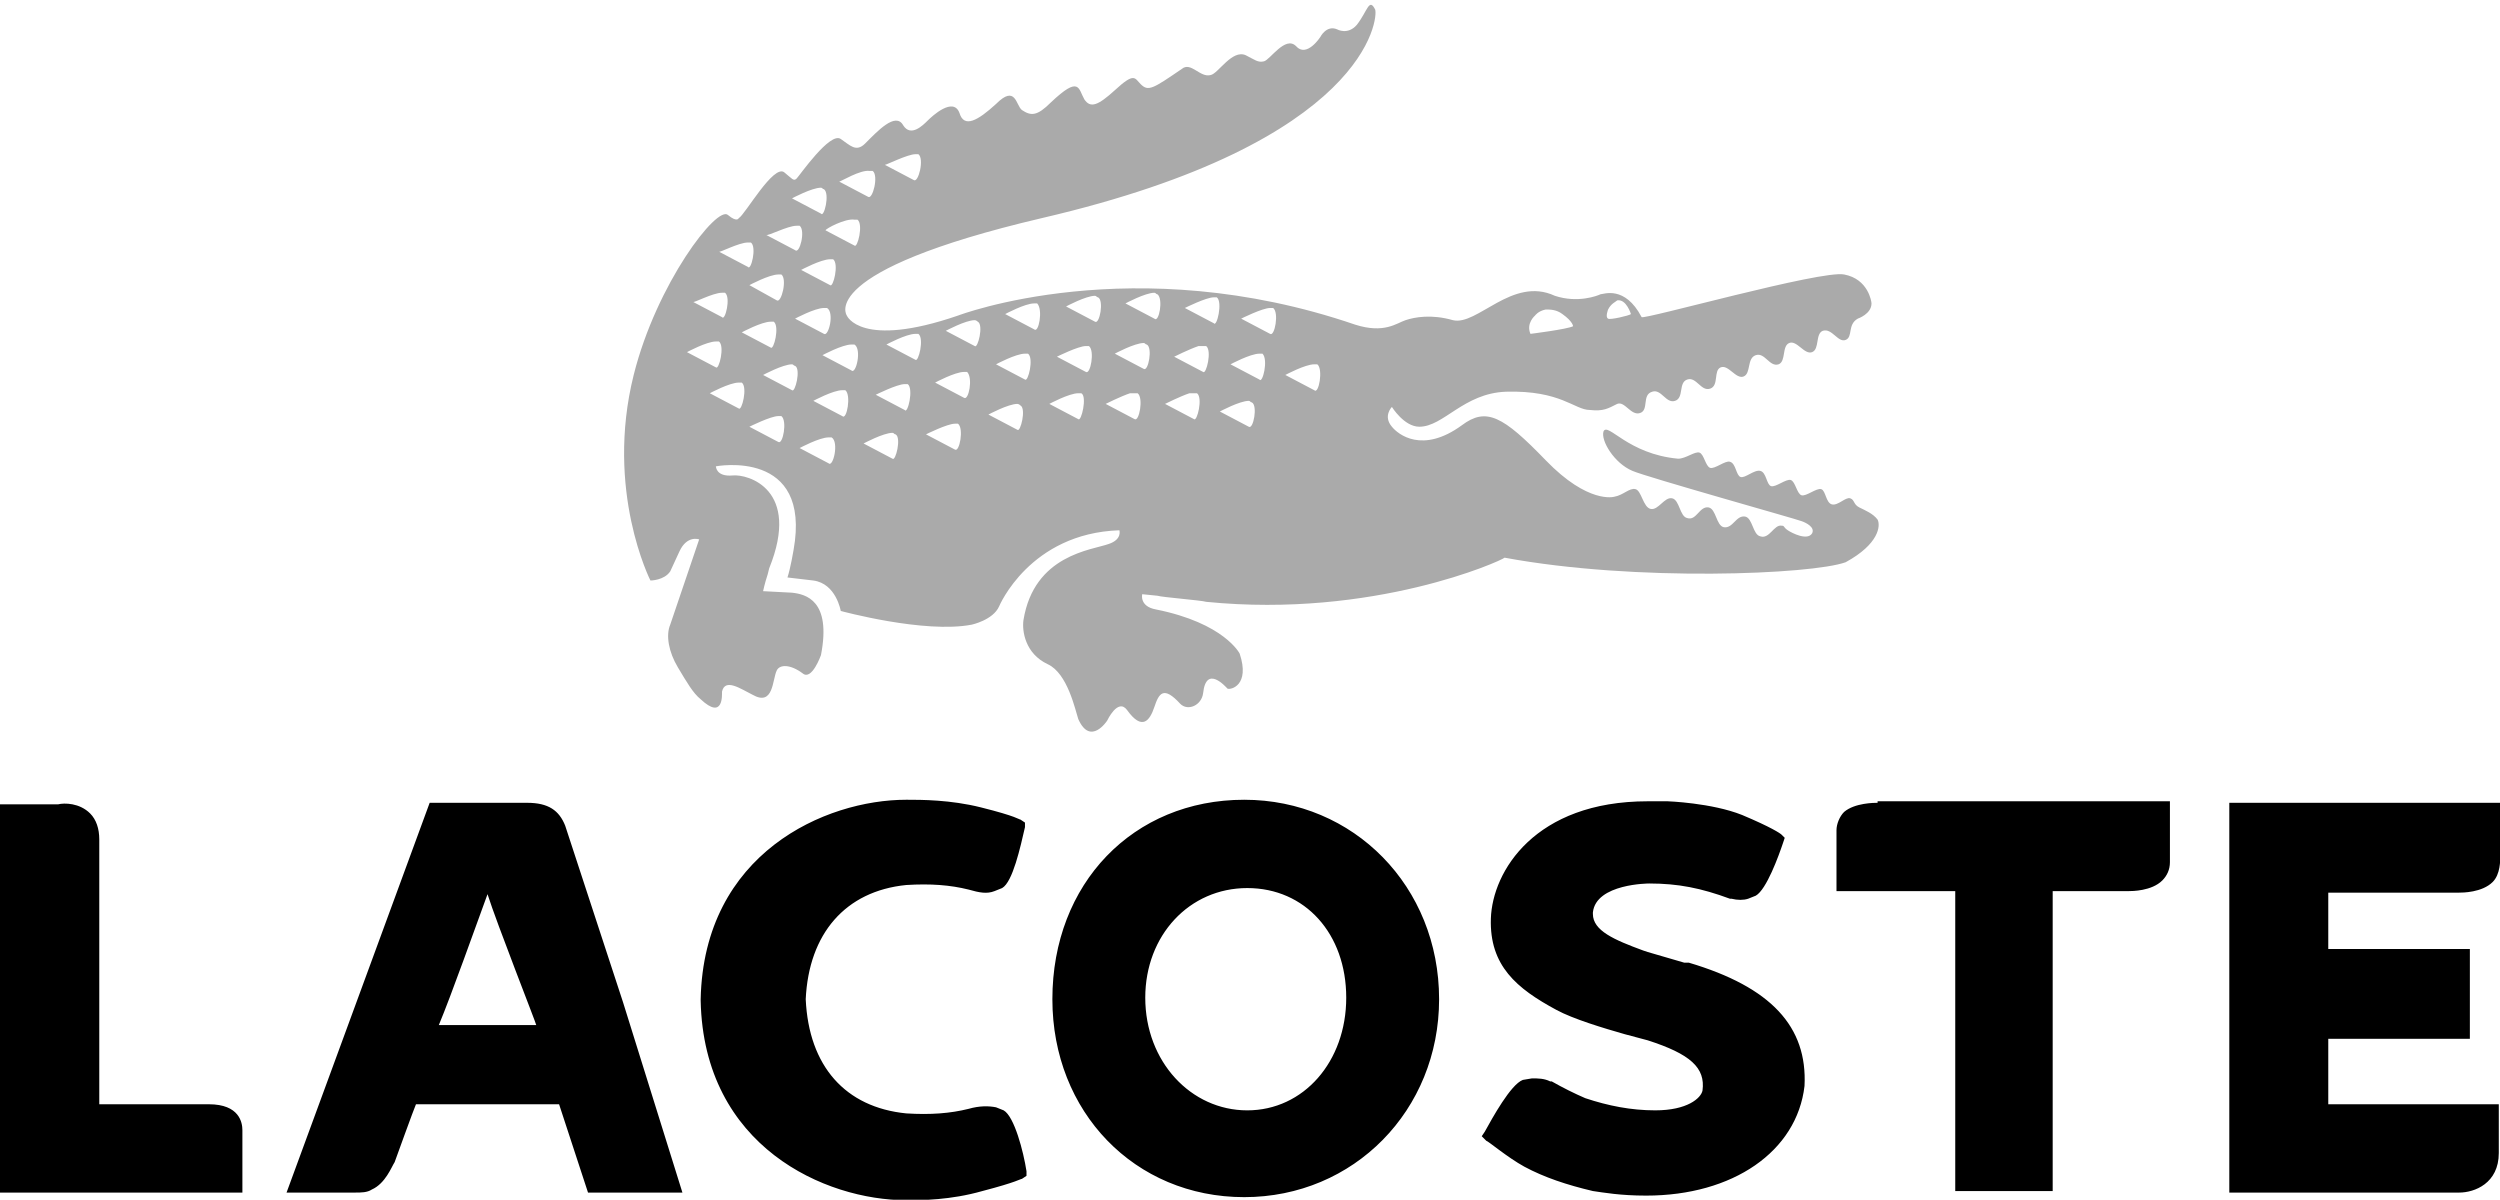
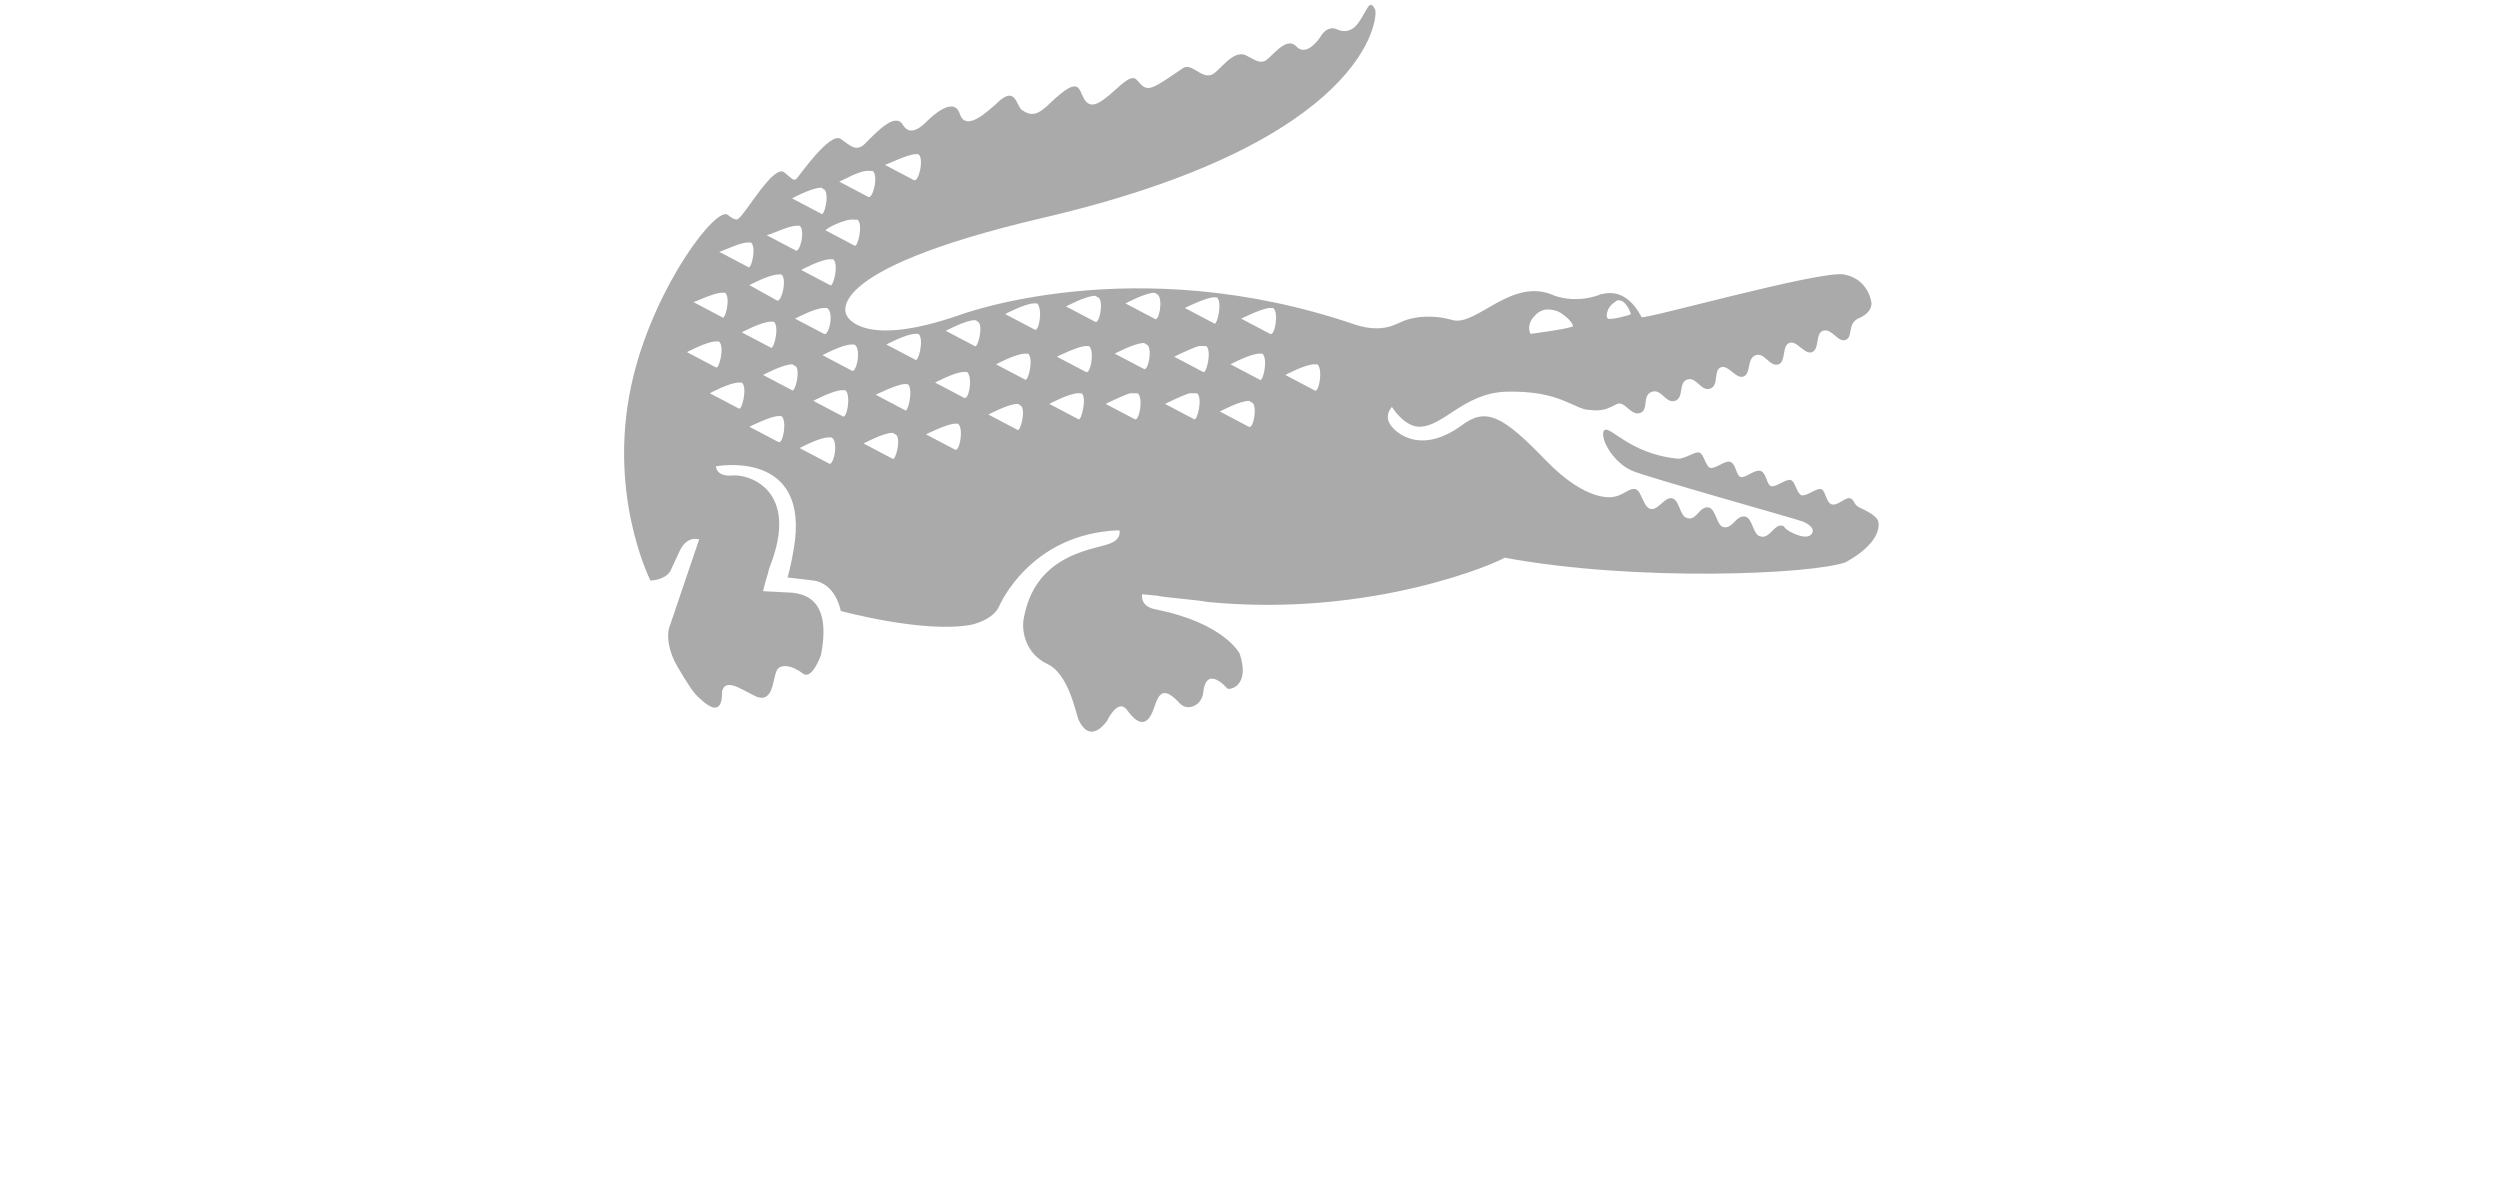
<svg xmlns="http://www.w3.org/2000/svg" height="78.8" viewBox="960 173.9 164.2 78.8" width="164.2">
  <g transform="translate(-440.68 -638.172)">
-     <path d="m1460.2 864.6c-5.3 0-13.3 3.5-13.5 13.1v.1c.2 9.6 8.2 13.1 13.5 13.1h.1c.9 0 2.8 0 4.9-.6 2.3-.6 2.5-.8 2.6-.8l.3-.2v-.3c-.2-1.3-.8-3.6-1.5-4l-.5-.2c-.5-.1-1.1-.1-1.8.1-1.2.3-2.5.4-4.1.3-4-.4-6.4-3.1-6.6-7.5.2-4.3 2.6-7.1 6.6-7.5 1.6-.1 2.9 0 4.1.3.7.2 1.2.3 1.7.1l.5-.2c.7-.4 1.2-2.7 1.5-4v-.3l-.3-.2c-.1 0-.2-.2-2.6-.8-2-.5-3.9-.5-4.9-.5zm22.2 0c-7.3 0-12.6 5.5-12.6 13.1 0 7.4 5.4 13 12.6 13s12.8-5.7 12.8-13c0-7.4-5.6-13.1-12.8-13.1zm26.5.1c-7.4 0-10.2 4.6-10.3 7.7s1.7 4.6 4.3 6c1.1.6 3.1 1.2 4.5 1.6 0 0 1.5.4 1.5.4 2.8.9 3.8 1.8 3.6 3.3-.1.5-1 1.3-3.1 1.3-1.6 0-3.1-.3-4.6-.8-.7-.3-1.5-.7-2.2-1.1h-.1c-.4-.2-.8-.2-1.2-.2l-.6.1c-.8.3-2 2.5-2.5 3.4l-.2.3.3.3c.1 0 1.4 1.1 2.5 1.7 1.3.7 2.8 1.2 4.5 1.6.7.1 1.8.3 3.5.3 5.7 0 9.9-2.9 10.4-7.2.2-3.9-2.2-6.5-7.6-8.1h-.3s-2.4-.7-2.4-.7l-.3-.1c-1.9-.7-3.3-1.3-3.3-2.4v-.1c.2-1.9 3.7-1.9 3.7-1.9 1.9 0 3.4.3 5.3 1h.1c.4.1.8.1 1.1 0l.5-.2c.7-.4 1.5-2.6 1.8-3.5l.1-.3-.2-.2c-.1-.1-.7-.5-2.6-1.3-2-.8-4.9-.9-4.9-.9zm-108.3.1v25.6h16v-4.1c0-.5-.2-1.7-2.2-1.7h-7.2c0-.9 0-17.4 0-17.4 0-.7-.2-1.3-.6-1.7-.7-.7-1.7-.7-2.1-.6h-3.9zm28.3 0-9.4 25.6h4.5c.4 0 .8 0 1.1-.2.9-.4 1.3-1.5 1.5-1.8 0 0 1.3-3.6 1.4-3.8h9.4c.2.6 1.9 5.8 1.9 5.8h6.2l-3.9-12.5-3.8-11.6c-.4-1-1.1-1.5-2.5-1.5-.1 0-6.4 0-6.4 0zm95.1 0c-.2 0-1.5 0-2.2.6-.3.3-.5.8-.5 1.2v4h7.8v19.7h6.4v-19.7h5c.2 0 1.5 0 2.2-.7.3-.3.5-.7.5-1.2v-4h-19.2zm23.1 0v25.6h15.1c1 0 2.6-.6 2.6-2.6v-3.2h-11.2s0-3.7 0-4.3h9.3v-5.9s-8.4 0-9.3 0c0-.7 0-3 0-3.7h8.6c.2 0 1.5 0 2.2-.7.5-.5.5-1.4.5-1.8v-3.4zm-64.5 5.6c3.8 0 6.5 3 6.5 7.2s-2.8 7.4-6.5 7.4-6.7-3.2-6.7-7.4c0-4.1 2.9-7.2 6.7-7.2zm-49.9.4c.6 1.9 3.2 8.5 3.2 8.6-.9 0-6 0-6.4 0 .8-1.9 2.5-6.7 3.2-8.6z" />
    <path d="m1524 846.2c-.3-.4-.8-.6-1.2-.8s-.3-.5-.6-.6-.8.5-1.2.4-.4-.9-.7-1-1 .5-1.3.4-.4-.9-.7-1-1 .5-1.3.4-.3-.9-.7-1-1 .5-1.3.4-.3-.9-.7-1c-.3-.1-1 .5-1.3.4s-.4-.9-.7-1-.9.4-1.4.4c-3.3-.3-4.6-2.4-4.9-1.8-.2.6.7 2.1 1.9 2.6.9.4 10.9 3.2 11.1 3.3.3.1.9.4.7.8-.3.5-1.3 0-1.6-.2s-.2-.3-.4-.3c-.5-.1-.8.9-1.4.7-.5-.1-.5-1.2-1-1.3-.6-.1-.8.8-1.4.7-.5-.1-.5-1.2-1-1.3-.6-.1-.8.9-1.4.7-.5-.1-.5-1.2-1-1.3s-.9.8-1.4.7-.6-1.2-1-1.3-.8.4-1.4.5c0 0-1.7.5-4.5-2.4s-3.9-3.5-5.5-2.3c-2.6 1.9-4.2.6-4.6.1-.6-.7 0-1.3 0-1.3s.8 1.3 1.8 1.3c1.6 0 2.9-2.2 5.7-2.3 3.6-.1 4.5 1.2 5.5 1.2.9.1 1.2-.1 1.8-.4.5-.2.9.8 1.5.6s.1-1.2.8-1.4c.6-.2.9.8 1.5.6s.2-1.2.8-1.4.9.8 1.5.6.2-1.2.7-1.4 1 .8 1.5.6.2-1.2.8-1.4.9.8 1.5.6c.5-.2.2-1.2.7-1.4s1 .8 1.5.6.2-1.2.7-1.4c.6-.2 1 .8 1.5.6s.1-1 .8-1.4c0 0 .9-.3.9-1 0-.1-.2-1.6-1.8-1.9-1.5-.3-13.2 3-13.3 2.8-1.1-2.1-2.5-1.5-2.7-1.5-.2.1-1.5.6-3 .1-2.8-1.3-5.1 2-6.7 1.6-1.4-.4-2.5-.2-3.1 0s-1.4.9-3.3.3c-14.6-5-26.1-.6-26.1-.6-6.4 2.2-7.3 0-7.3 0s-2.1-2.9 12.8-6.4c21.5-5 22.1-13.2 21.9-13.7-.4-.8-.5.1-1.2 1-.6.7-1.3.3-1.3.3-.7-.3-1.1.5-1.1.5s-.9 1.4-1.6.6c-.7-.7-1.7.9-2.1 1s-.6-.1-1.2-.4c-.9-.4-1.8 1.2-2.3 1.3-.7.2-1.3-.9-1.9-.4-1.9 1.3-2.2 1.5-2.7 1-.4-.4-.4-.8-1.7.4-1.1 1-1.6 1.2-2 .6-.4-.7-.3-1.6-2.2.2-.9.9-1.3.9-1.9.5-.4-.3-.4-1.7-1.7-.4-1.2 1.1-2.1 1.6-2.4.6-.4-1.1-1.8.2-2.1.5s-1.1 1.1-1.6.3c-.5-.9-1.7.4-2.5 1.2-.6.6-1 .1-1.6-.3-.7-.5-2.7 2.4-2.9 2.6s-.3 0-.8-.4c-.7-.6-2.6 2.8-3 3 0 0-.1.3-.7-.2-.7-.7-4.7 4.5-6.2 10.5-1.9 7.6 1.1 13.5 1.1 13.5s.9 0 1.3-.6l.6-1.3c.5-1.1 1.3-.8 1.3-.8l-1.9 5.6c-.3.7-.1 1.8.5 2.8s1 1.7 1.5 2.1c1.5 1.4 1.4-.3 1.4-.5.2-.9 1.2-.2 2 .2 1.4.8 1.3-1 1.6-1.6.2-.4.9-.4 1.7.2.6.5 1.2-1.2 1.2-1.2.7-3.6-1-4-1.9-4.1l-1.9-.1s.1-.5.3-1.1l.1-.4c2.1-5.2-1.4-6.2-2.4-6.1-1.1.1-1.1-.6-1.1-.6s6.3-1.2 5.1 5.5c0 0-.2 1.2-.4 1.8l1.7.2c1.5.2 1.8 2 1.8 2s5.5 1.5 8.6.9c0 0 1.4-.3 1.8-1.2 0 0 2-4.8 7.9-5 0 0 .2.6-.7.9-1.1.4-4.9.7-5.6 5-.1.7.1 2.2 1.6 2.9 1.3.6 1.8 3 2 3.6.8 1.8 1.9.1 1.9.1s.7-1.5 1.3-.7c1 1.4 1.5.7 1.8-.2s.6-1.4 1.7-.2c.5.5 1.4.1 1.5-.7.2-1.9 1.5-.4 1.6-.3.2.1 1.5-.2.8-2.3 0 0-1-2-5.5-2.9-1.1-.2-.9-1-.9-1l1 .1c.3.1 2.9.3 3.2.4 11 1.1 19.4-2.7 19.6-2.9 8.6 1.6 20.2 1.1 22.4.3 2.2-1.2 2.3-2.4 2.1-2.8zm-17.7-13.8c.2-.4.5-.5.6-.6.6-.1.9.9.9.9-.1.1-1.4.4-1.5.3-.2-.1 0-.6 0-.6zm-4.8.4s.2-.3.7-.4c.3 0 .7 0 1.1.3.7.5.7.8.7.8-.4.2-2.8.5-2.8.5-.3-.7.3-1.2.3-1.2zm-40.7-10.6h.2c.4.3 0 1.9-.3 1.7l-1.9-1c.1 0 1.5-.7 2-.7zm-3 1.1h.2c.4.3 0 1.9-.3 1.7l-1.9-1c.1 0 1.4-.8 2-.7zm-1 3.2h.2c.4.3 0 1.9-.2 1.7l-1.9-1c0-.1 1.3-.8 1.9-.7zm-1.6 4.3-1.9-1s1.3-.7 1.9-.7h.2c.4.3 0 1.9-.2 1.7zm-.4 3.2-1.9-1s1.3-.7 1.9-.7h.2c.5.3.1 1.9-.2 1.7zm-.2-9.6c.1 0 .1.1.2.1.4.3 0 1.9-.2 1.6l-1.9-1s1.3-.7 1.9-.7zm-1.6 2.5h.2c.4.3 0 1.9-.3 1.6l-1.9-1c.1.1 1.4-.6 2-.6zm-3.1 3.9s1.3-.7 1.9-.7h.2c.4.3 0 1.9-.3 1.7zm1.4 4.1-1.9-1s1.3-.7 1.9-.7h.2c.4.3 0 1.9-.2 1.7zm-1.5-6.9h.2c.4.3 0 1.9-.2 1.6l-1.9-1c0 .1 1.3-.6 1.9-.6zm-1.7 3.3h.2c.4.3 0 1.9-.2 1.6l-1.9-1c0 .1 1.3-.6 1.9-.6zm-2.3 3.9s1.3-.7 1.9-.7h.2c.4.3 0 1.9-.2 1.7zm3.4 3.7-1.9-1s1.3-.7 1.9-.7h.2c.4.3 0 1.9-.2 1.7zm2.6 2.2-1.9-1s1.4-.7 1.9-.7h.2c.4.3.1 1.9-.2 1.7zm.9-3.4-1.9-1s1.3-.7 1.9-.7c.1 0 .1.1.2.1.4.2 0 1.8-.2 1.6zm2.4 4.8-1.9-1s1.3-.7 1.9-.7h.2c.5.3.1 2-.2 1.7zm.9-3.1-1.9-1s1.3-.7 1.9-.7h.2c.4.3.1 2-.2 1.7zm.6-3-1.9-1s1.3-.7 1.9-.7h.2c.5.3.1 2-.2 1.7zm2.7 5.8-1.9-1s1.3-.7 1.9-.7c.1 0 .1.1.2.1.4.2 0 1.8-.2 1.6zm.8-3.2-1.9-1s1.4-.7 1.9-.7h.2c.4.3 0 2-.2 1.7zm.7-3.3-1.9-1s1.3-.7 1.9-.7h.2c.4.3 0 1.9-.2 1.7zm2.6 5.9-1.9-1s1.4-.7 1.9-.7h.2c.4.3.1 1.9-.2 1.7zm.6-3.4-1.9-1s1.3-.7 1.9-.7h.2c.4.4.1 1.9-.2 1.7zm.7-3.4-1.9-1s1.3-.7 1.9-.7c.1 0 .2.1.2.1.4.2 0 1.8-.2 1.6zm2.8 5.5-1.9-1s1.3-.7 1.9-.7c.1 0 .2.1.2.1.4.2 0 1.8-.2 1.6zm.5-3.3-1.9-1s1.3-.7 1.9-.7h.2c.4.3 0 1.9-.2 1.7zm.6-3.3-1.9-1s1.3-.7 1.9-.7h.2c.4.4.1 2-.2 1.7zm2.9 5.9-1.9-1s1.3-.7 1.9-.7h.2c.4.2 0 1.9-.2 1.7zm.5-3.1-1.9-1s1.4-.7 1.9-.7h.2c.4.3.1 1.9-.2 1.7zm.6-3.3-1.9-1s1.3-.7 1.9-.7c.1 0 .1.1.2.1.4.2.1 1.8-.2 1.6zm2.6 6.4-1.9-1s1-.5 1.6-.7h.5c.4.3.1 1.9-.2 1.7zm.6-3.3-1.9-1s1.3-.7 1.9-.7c.1 0 .1.1.2.1.4.2.1 1.8-.2 1.6zm.7-3.3-1.9-1s1.3-.7 1.9-.7c.1 0 .1.1.2.1.4.3.1 1.9-.2 1.6zm2.6 6.6-1.9-1s1-.5 1.6-.7h.5c.4.3 0 1.9-.2 1.7zm.6-3.1-1.9-1s1-.5 1.6-.7h.5c.4.3 0 1.9-.2 1.7zm.7-3.2-1.9-1s1.4-.7 1.9-.7h.2c.4.3 0 2-.2 1.7zm2.3 6.8-1.9-1s1.3-.7 1.9-.7c.1 0 .1.1.2.1.4.2.1 1.8-.2 1.6zm.7-3.1-1.9-1s1.3-.7 1.9-.7h.2c.4.4 0 2-.2 1.7zm.7-3-1.9-1s1.4-.7 1.9-.7h.2c.4.3.1 1.9-.2 1.7zm2.9 3.7-1.9-1s1.3-.7 1.9-.7h.2c.4.3.1 2-.2 1.7z" fill="#aaa" />
  </g>
</svg>